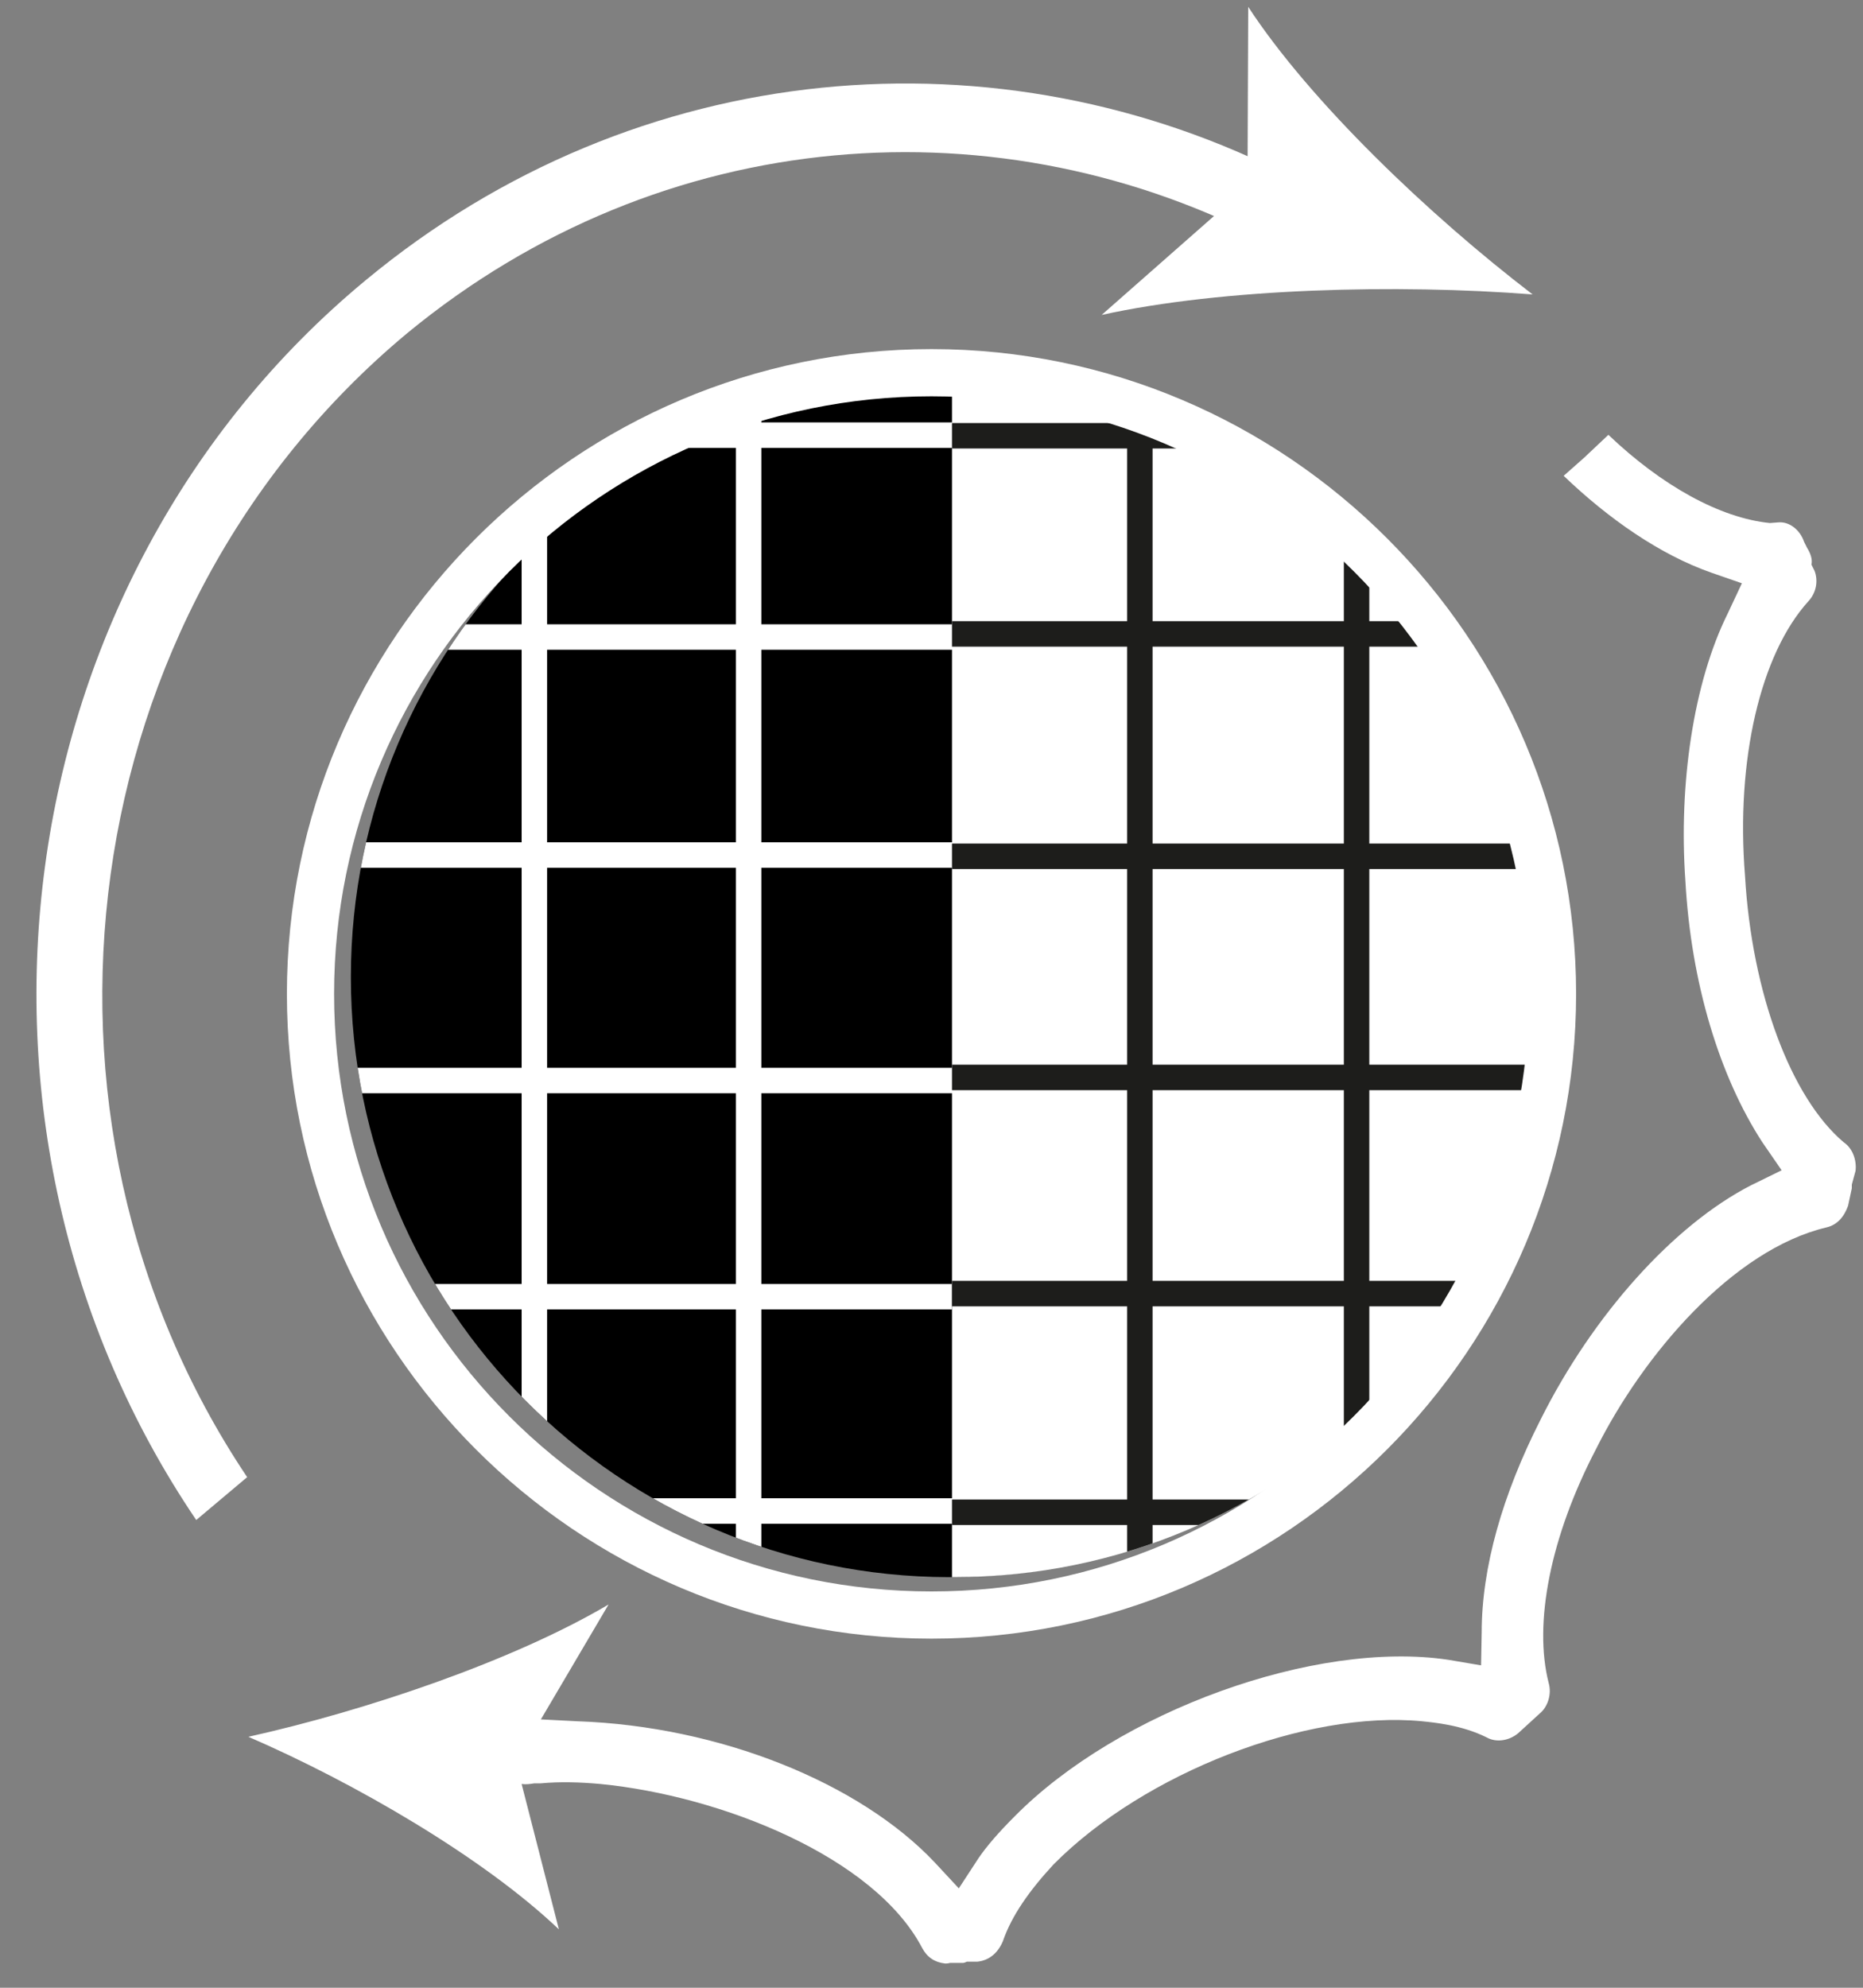
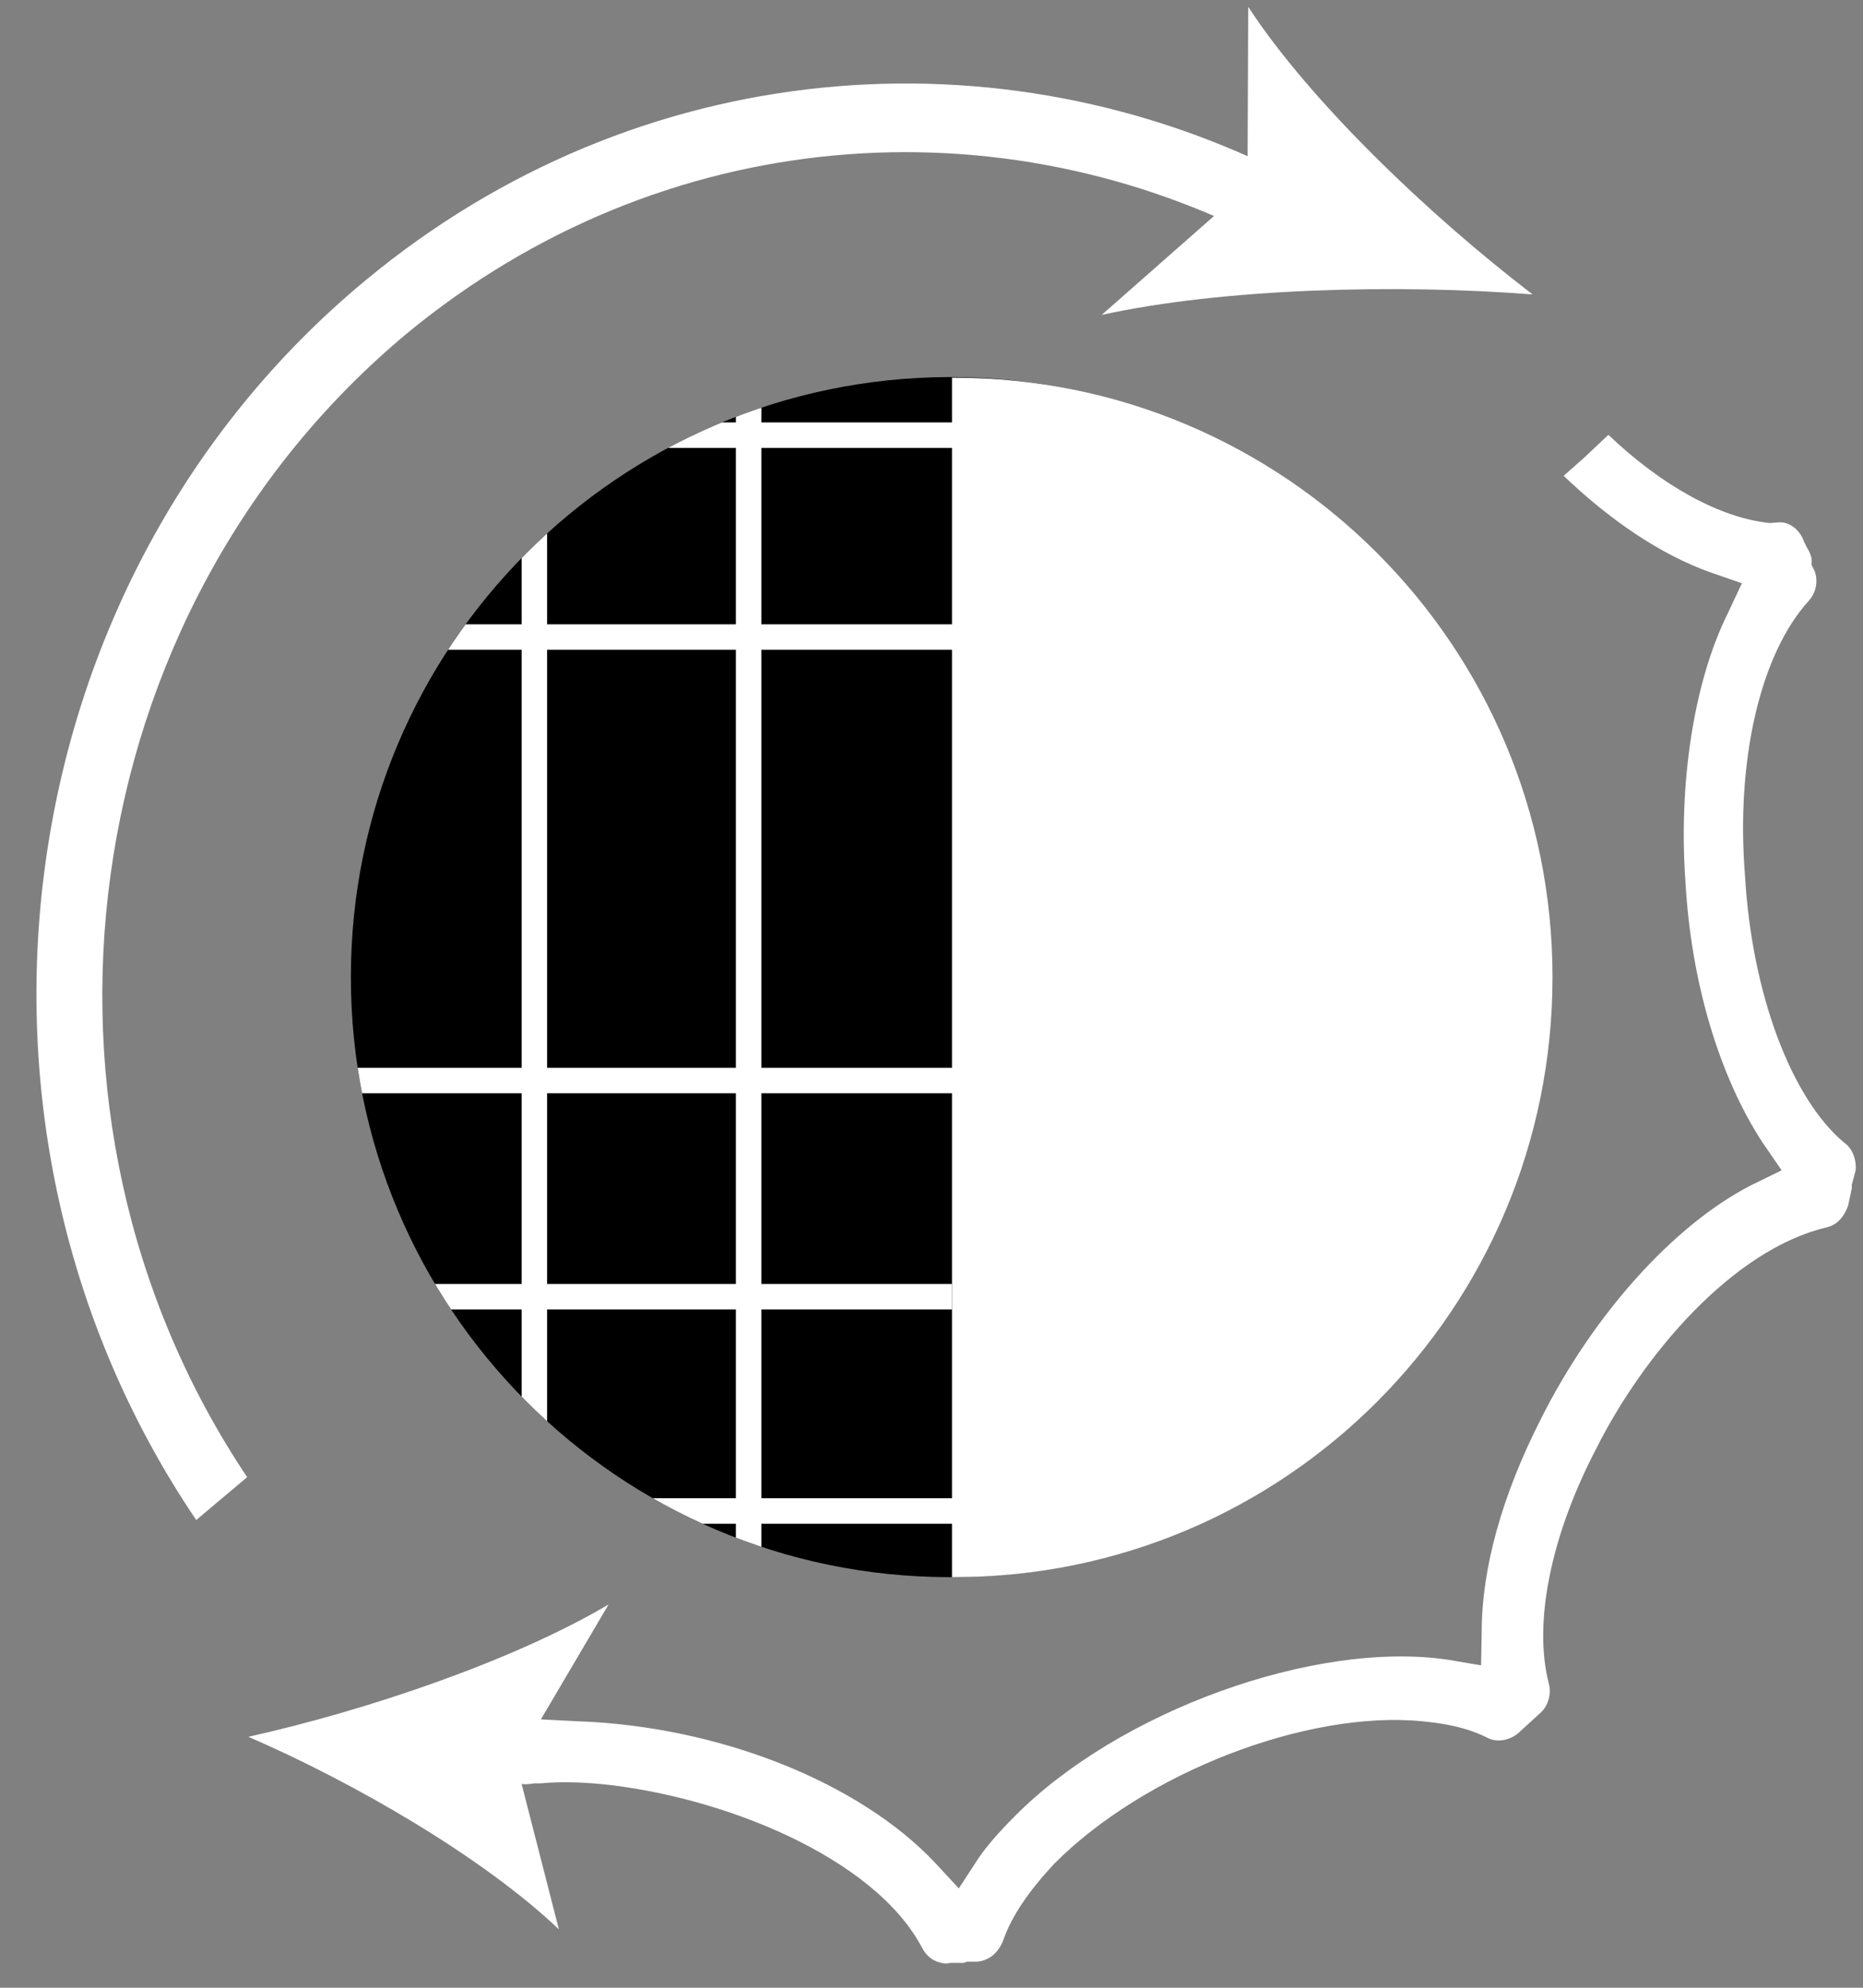
<svg xmlns="http://www.w3.org/2000/svg" xmlns:xlink="http://www.w3.org/1999/xlink" version="1.1" id="Ebene_1" x="0px" y="0px" viewBox="0 0 30 32" style="enable-background:new 0 0 30 32;" xml:space="preserve">
  <rect x="0" y="0" width="30" height="32" fill="#808080" stroke="none" />
  <style type="text/css">
	.st0{fill:#FFFFFF;}
	.st1{clip-path:url(#SVGID_00000049197487790714186040000008610645723389889674_);}
	.st2{fill-rule:evenodd;clip-rule:evenodd;}
	.st3{fill-rule:evenodd;clip-rule:evenodd;fill:#FFFFFF;}
	.st4{clip-path:url(#SVGID_00000178891207182164896750000009370032085887635638_);}
	.st5{fill:#1D1D1B;}
</style>
  <g>
    <path class="st0" d="M17.74,5.07l1.92-1.69c-0.54-0.21-0.2-1.01,0.43-0.76l0.01-2.51c1,1.53,2.92,3.36,4.58,4.63   C22.5,4.57,19.69,4.64,17.74,5.07z" />
    <g>
      <path class="st0" d="M5.89,4.51C0.04,9.35-1.12,18.15,3.16,24.47l0.82-0.69C0.08,17.96,1.16,9.86,6.55,5.37    c4.12-3.4,9.58-3.77,13.96-1.43l0.3-1.08C16.11,0.43,10.27,0.88,5.89,4.51z" />
    </g>
  </g>
  <g>
    <g>
      <defs>
        <path id="SVGID_1_" d="M24.95,15.73c0,5.34-4.31,9.66-9.64,9.66c-0.01,0-0.01,0-0.03,0c-5.32-0.01-9.63-4.33-9.63-9.66     c0-5.32,4.31-9.64,9.63-9.66c0.01,0,0.01,0,0.03,0C20.64,6.08,24.95,10.4,24.95,15.73z" />
      </defs>
      <clipPath id="SVGID_00000081611093206212986510000003223392364107965850_">
        <use xlink:href="#SVGID_1_" style="overflow:visible;" />
      </clipPath>
      <g style="clip-path:url(#SVGID_00000081611093206212986510000003223392364107965850_);">
        <g>
          <path class="st2" d="M24.95,15.73c0,5.34-4.31,9.66-9.64,9.66c-0.01,0-0.01,0-0.03,0c-5.32-0.01-9.63-4.33-9.63-9.66      c0-5.32,4.31-9.64,9.63-9.66c0.01,0,0.01,0,0.03,0C20.64,6.08,24.95,10.4,24.95,15.73z" />
          <g>
            <g>
              <g>
                <rect x="5.55" y="10.05" class="st0" width="9.88" height="0.41" />
              </g>
              <g>
                <rect x="5.55" y="6.8" class="st0" width="9.88" height="0.41" />
              </g>
              <g>
                <rect x="11.85" y="5.77" class="st0" width="0.41" height="19.61" />
              </g>
              <g>
                <rect x="8.4" y="7.08" class="st0" width="0.41" height="16.85" />
              </g>
              <g>
                <rect x="5.5" y="20.67" class="st0" width="9.83" height="0.41" />
              </g>
              <g>
                <rect x="9.52" y="24.12" class="st0" width="6.86" height="0.41" />
              </g>
              <g>
-                 <rect x="4.01" y="13.56" class="st0" width="11.7" height="0.41" />
-               </g>
+                 </g>
              <g>
                <rect x="4.01" y="17.19" class="st0" width="11.7" height="0.41" />
              </g>
            </g>
          </g>
        </g>
      </g>
    </g>
    <path class="st3" d="M25,15.73c0,5.34-4.31,9.66-9.64,9.66c-0.01,0-0.01,0-0.03,0V6.08c0.01,0,0.01,0,0.03,0   C20.69,6.08,25,10.4,25,15.73z" />
    <g>
      <defs>
-         <path id="SVGID_00000106830007606341316270000011687001015945271170_" d="M25,15.73c0,5.34-4.31,9.66-9.64,9.66     c-0.01,0-0.01,0-0.03,0V6.08c0.01,0,0.01,0,0.03,0C20.69,6.08,25,10.4,25,15.73z" />
-       </defs>
+         </defs>
      <clipPath id="SVGID_00000002346217548757511580000012197075012166610105_">
        <use xlink:href="#SVGID_00000106830007606341316270000011687001015945271170_" style="overflow:visible;" />
      </clipPath>
      <g style="clip-path:url(#SVGID_00000002346217548757511580000012197075012166610105_);">
        <g>
          <g>
            <g>
              <g>
                <rect x="14.98" y="20.62" class="st5" width="9.88" height="0.41" />
              </g>
              <g>
                <rect x="14.98" y="24.14" class="st5" width="9.88" height="0.41" />
              </g>
              <g>
                <rect x="18.15" y="5.96" class="st5" width="0.41" height="19.61" />
              </g>
              <g>
                <rect x="21.64" y="7.42" class="st5" width="0.41" height="16.85" />
              </g>
              <g>
                <rect x="15.08" y="10" class="st5" width="9.83" height="0.41" />
              </g>
              <g>
                <rect x="14.03" y="6.81" class="st5" width="6.86" height="0.41" />
              </g>
              <g>
                <rect x="14.69" y="17.14" class="st5" width="11.7" height="0.41" />
              </g>
              <g>
                <rect x="14.69" y="13.58" class="st5" width="11.7" height="0.41" />
              </g>
            </g>
          </g>
        </g>
      </g>
    </g>
  </g>
  <path class="st0" d="M29.69,18.39c-0.85-0.72-1.48-2.4-1.59-4.29c-0.15-1.87,0.25-3.57,1.02-4.42c0.13-0.14,0.16-0.33,0.1-0.49  l-0.05-0.1C29.19,9,29.15,8.9,29.1,8.82l-0.05-0.1c-0.06-0.18-0.23-0.33-0.42-0.31L28.5,8.42c-0.8-0.08-1.74-0.6-2.6-1.42  l-0.35,0.33l-0.02,0.02l-0.35,0.31c0.72,0.69,1.55,1.27,2.38,1.56l0.49,0.17l-0.23,0.49c-0.55,1.11-0.79,2.74-0.68,4.3  c0.09,1.64,0.55,3.15,1.24,4.21l0.31,0.45l-0.49,0.24c-1.25,0.64-2.55,2.09-3.39,3.77c-0.62,1.22-0.95,2.39-0.95,3.43l-0.01,0.53  l-0.53-0.09c-2.14-0.32-5.31,0.83-6.98,2.52c-0.26,0.26-0.45,0.48-0.58,0.67l-0.32,0.49l-0.39-0.42c-1.21-1.28-3.46-2.19-5.75-2.27  l-0.59-0.03l1.09-1.85c-1.54,0.91-3.91,1.71-5.8,2.13c1.71,0.74,3.78,1.94,5,3.1l-0.6-2.34c0.07,0.01,0.14,0,0.2-0.01l0.1,0  c0.32-0.03,0.64-0.02,0.97,0.01c1.94,0.19,4.41,1.17,5.18,2.64c0.08,0.15,0.2,0.23,0.37,0.25c0.02,0,0.04,0,0.08-0.01h0.21  c0.02,0,0.06-0.02,0.06-0.02h0.17c0.19-0.02,0.33-0.14,0.41-0.33c0.14-0.41,0.43-0.82,0.82-1.24c1.46-1.47,4.07-2.48,5.93-2.3  c0.19,0.02,0.64,0.06,1.04,0.26c0.16,0.09,0.37,0.05,0.51-0.07l0.35-0.32c0.12-0.1,0.19-0.3,0.14-0.48  c-0.25-0.97,0.03-2.37,0.76-3.77c0.76-1.52,2.2-3.21,3.71-3.57c0.18-0.04,0.29-0.18,0.35-0.35l0.06-0.28l0-0.02  c0-0.02,0-0.02,0-0.04l0.06-0.22C29.9,18.69,29.84,18.49,29.69,18.39z" />
  <g>
-     <path class="st0" d="M15,26.38C9.28,26.38,4.62,21.72,4.62,16S9.28,5.62,15,5.62S25.38,10.28,25.38,16S20.72,26.38,15,26.38z    M15,6.38c-5.31,0-9.62,4.32-9.62,9.62c0,5.31,4.32,9.62,9.62,9.62c5.31,0,9.62-4.32,9.62-9.62C24.62,10.69,20.31,6.38,15,6.38z" />
-   </g>
+     </g>
</svg>